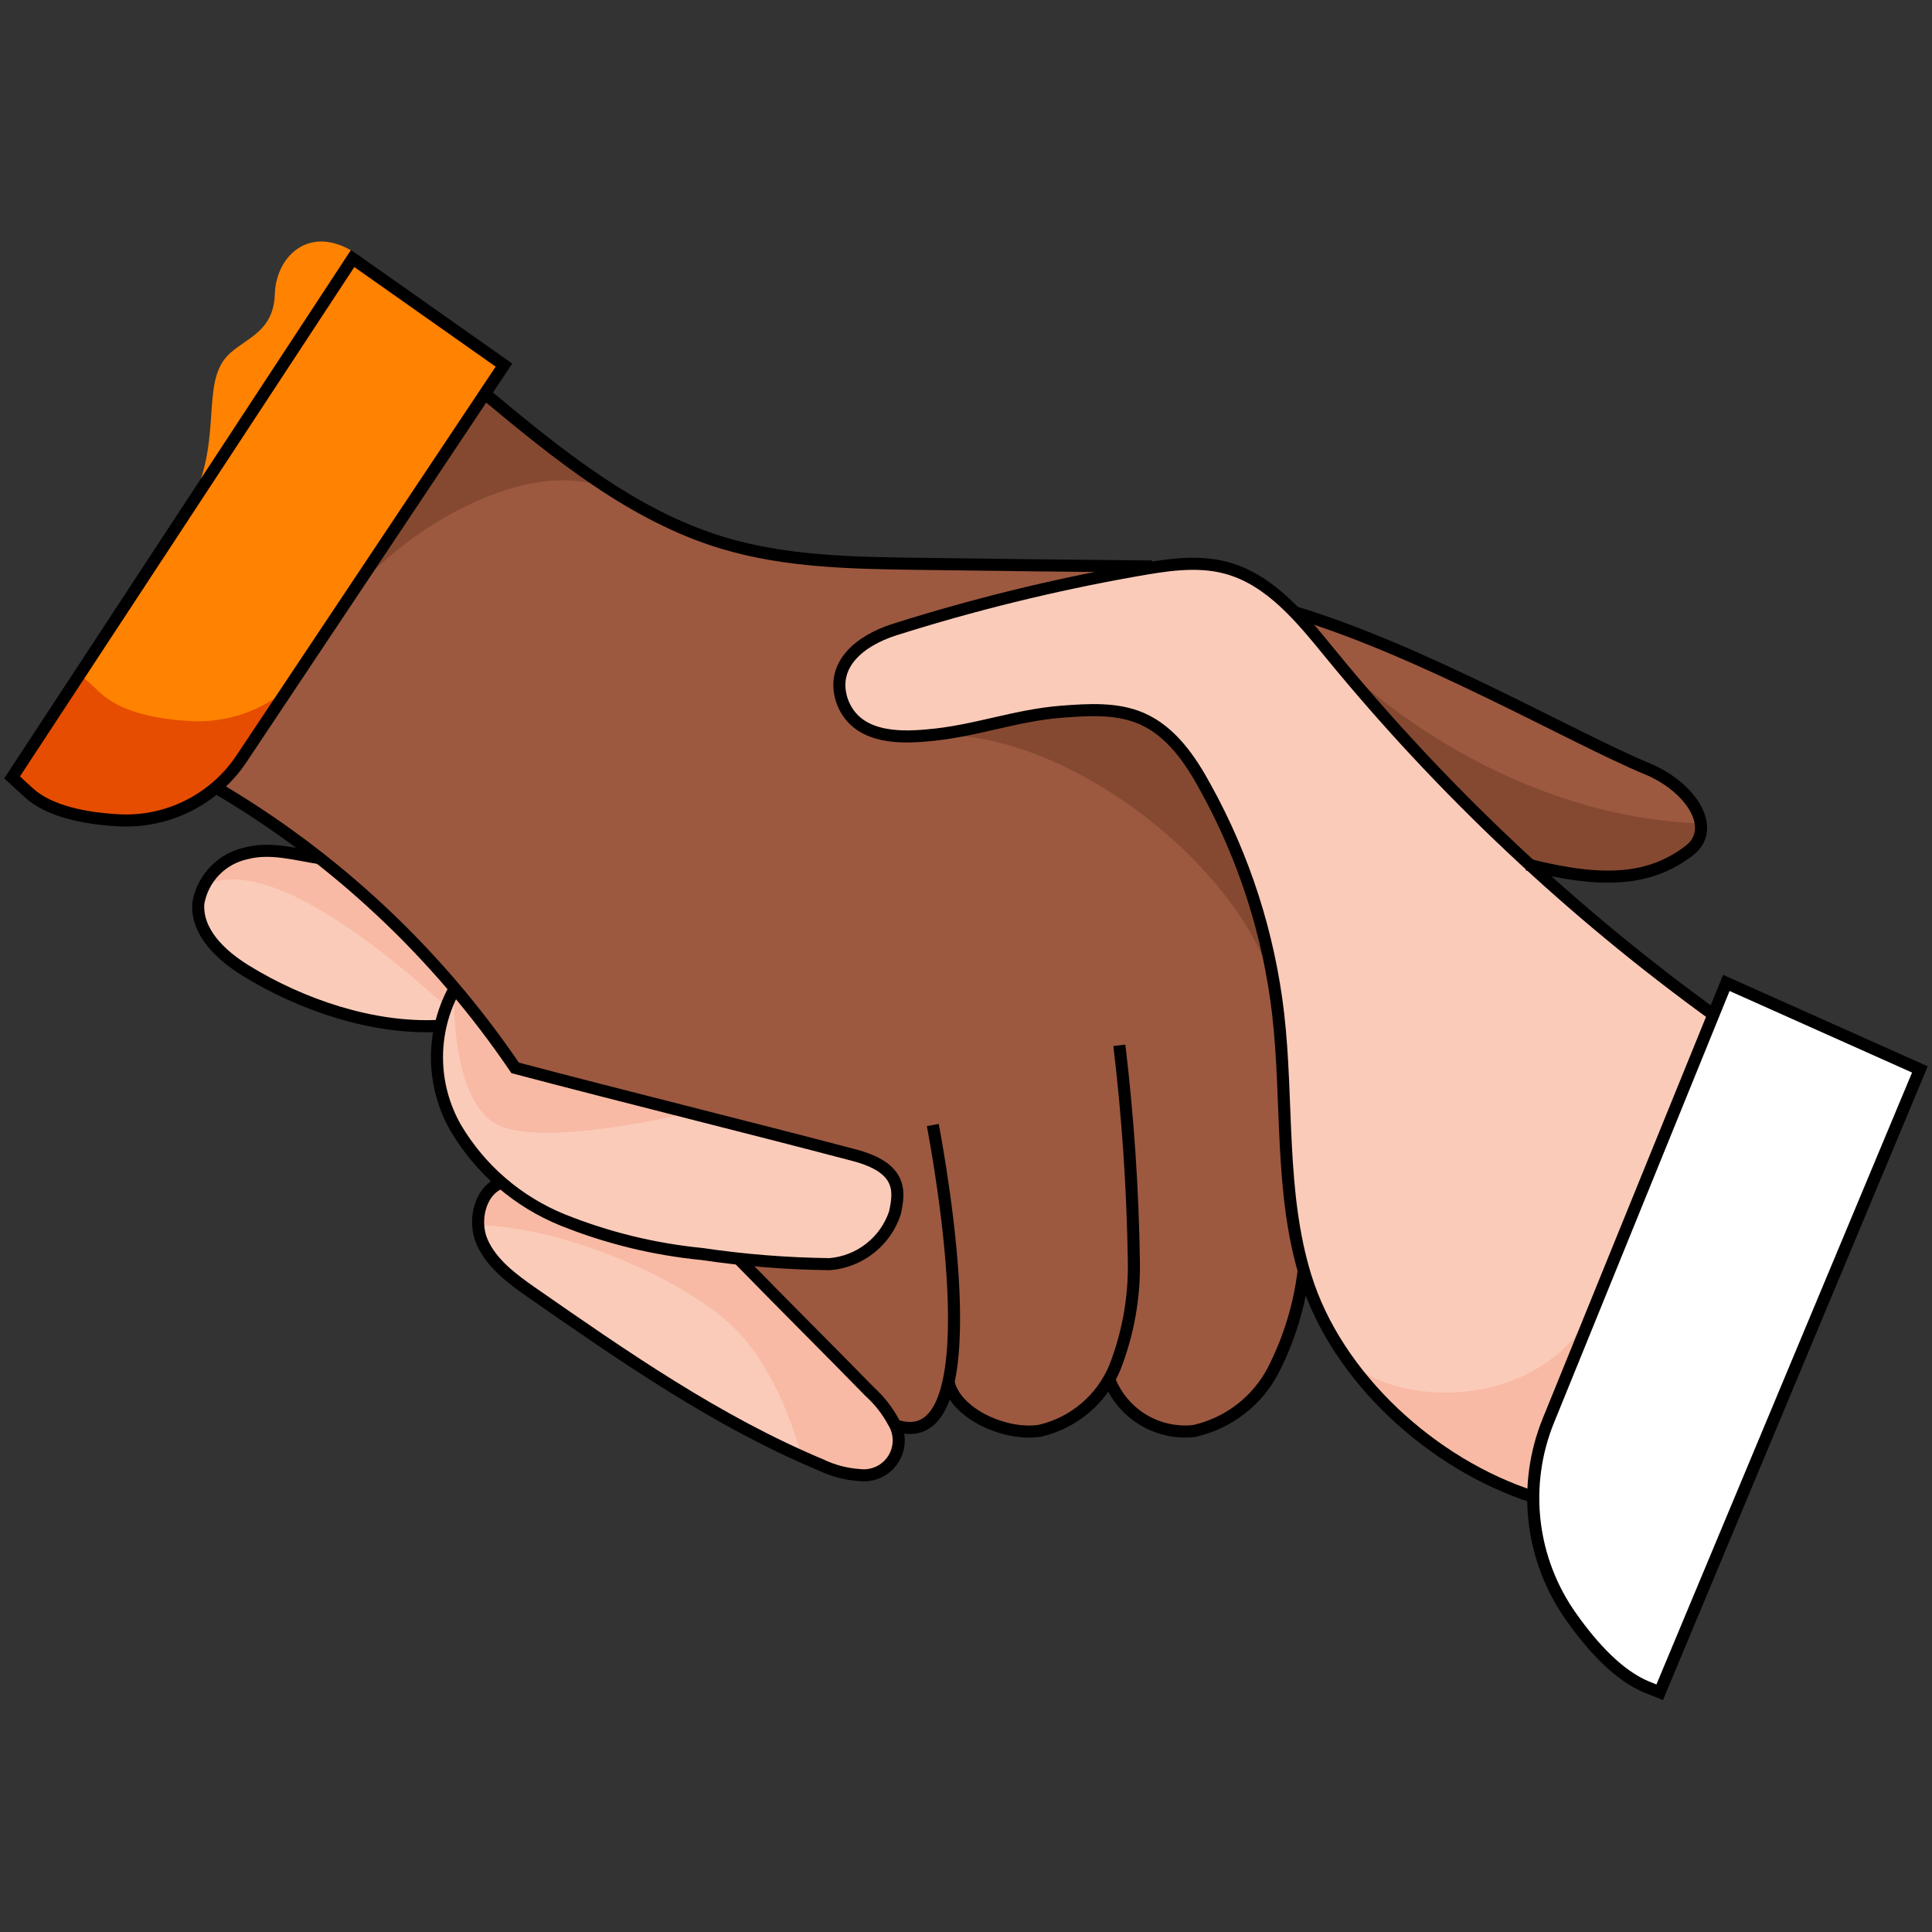
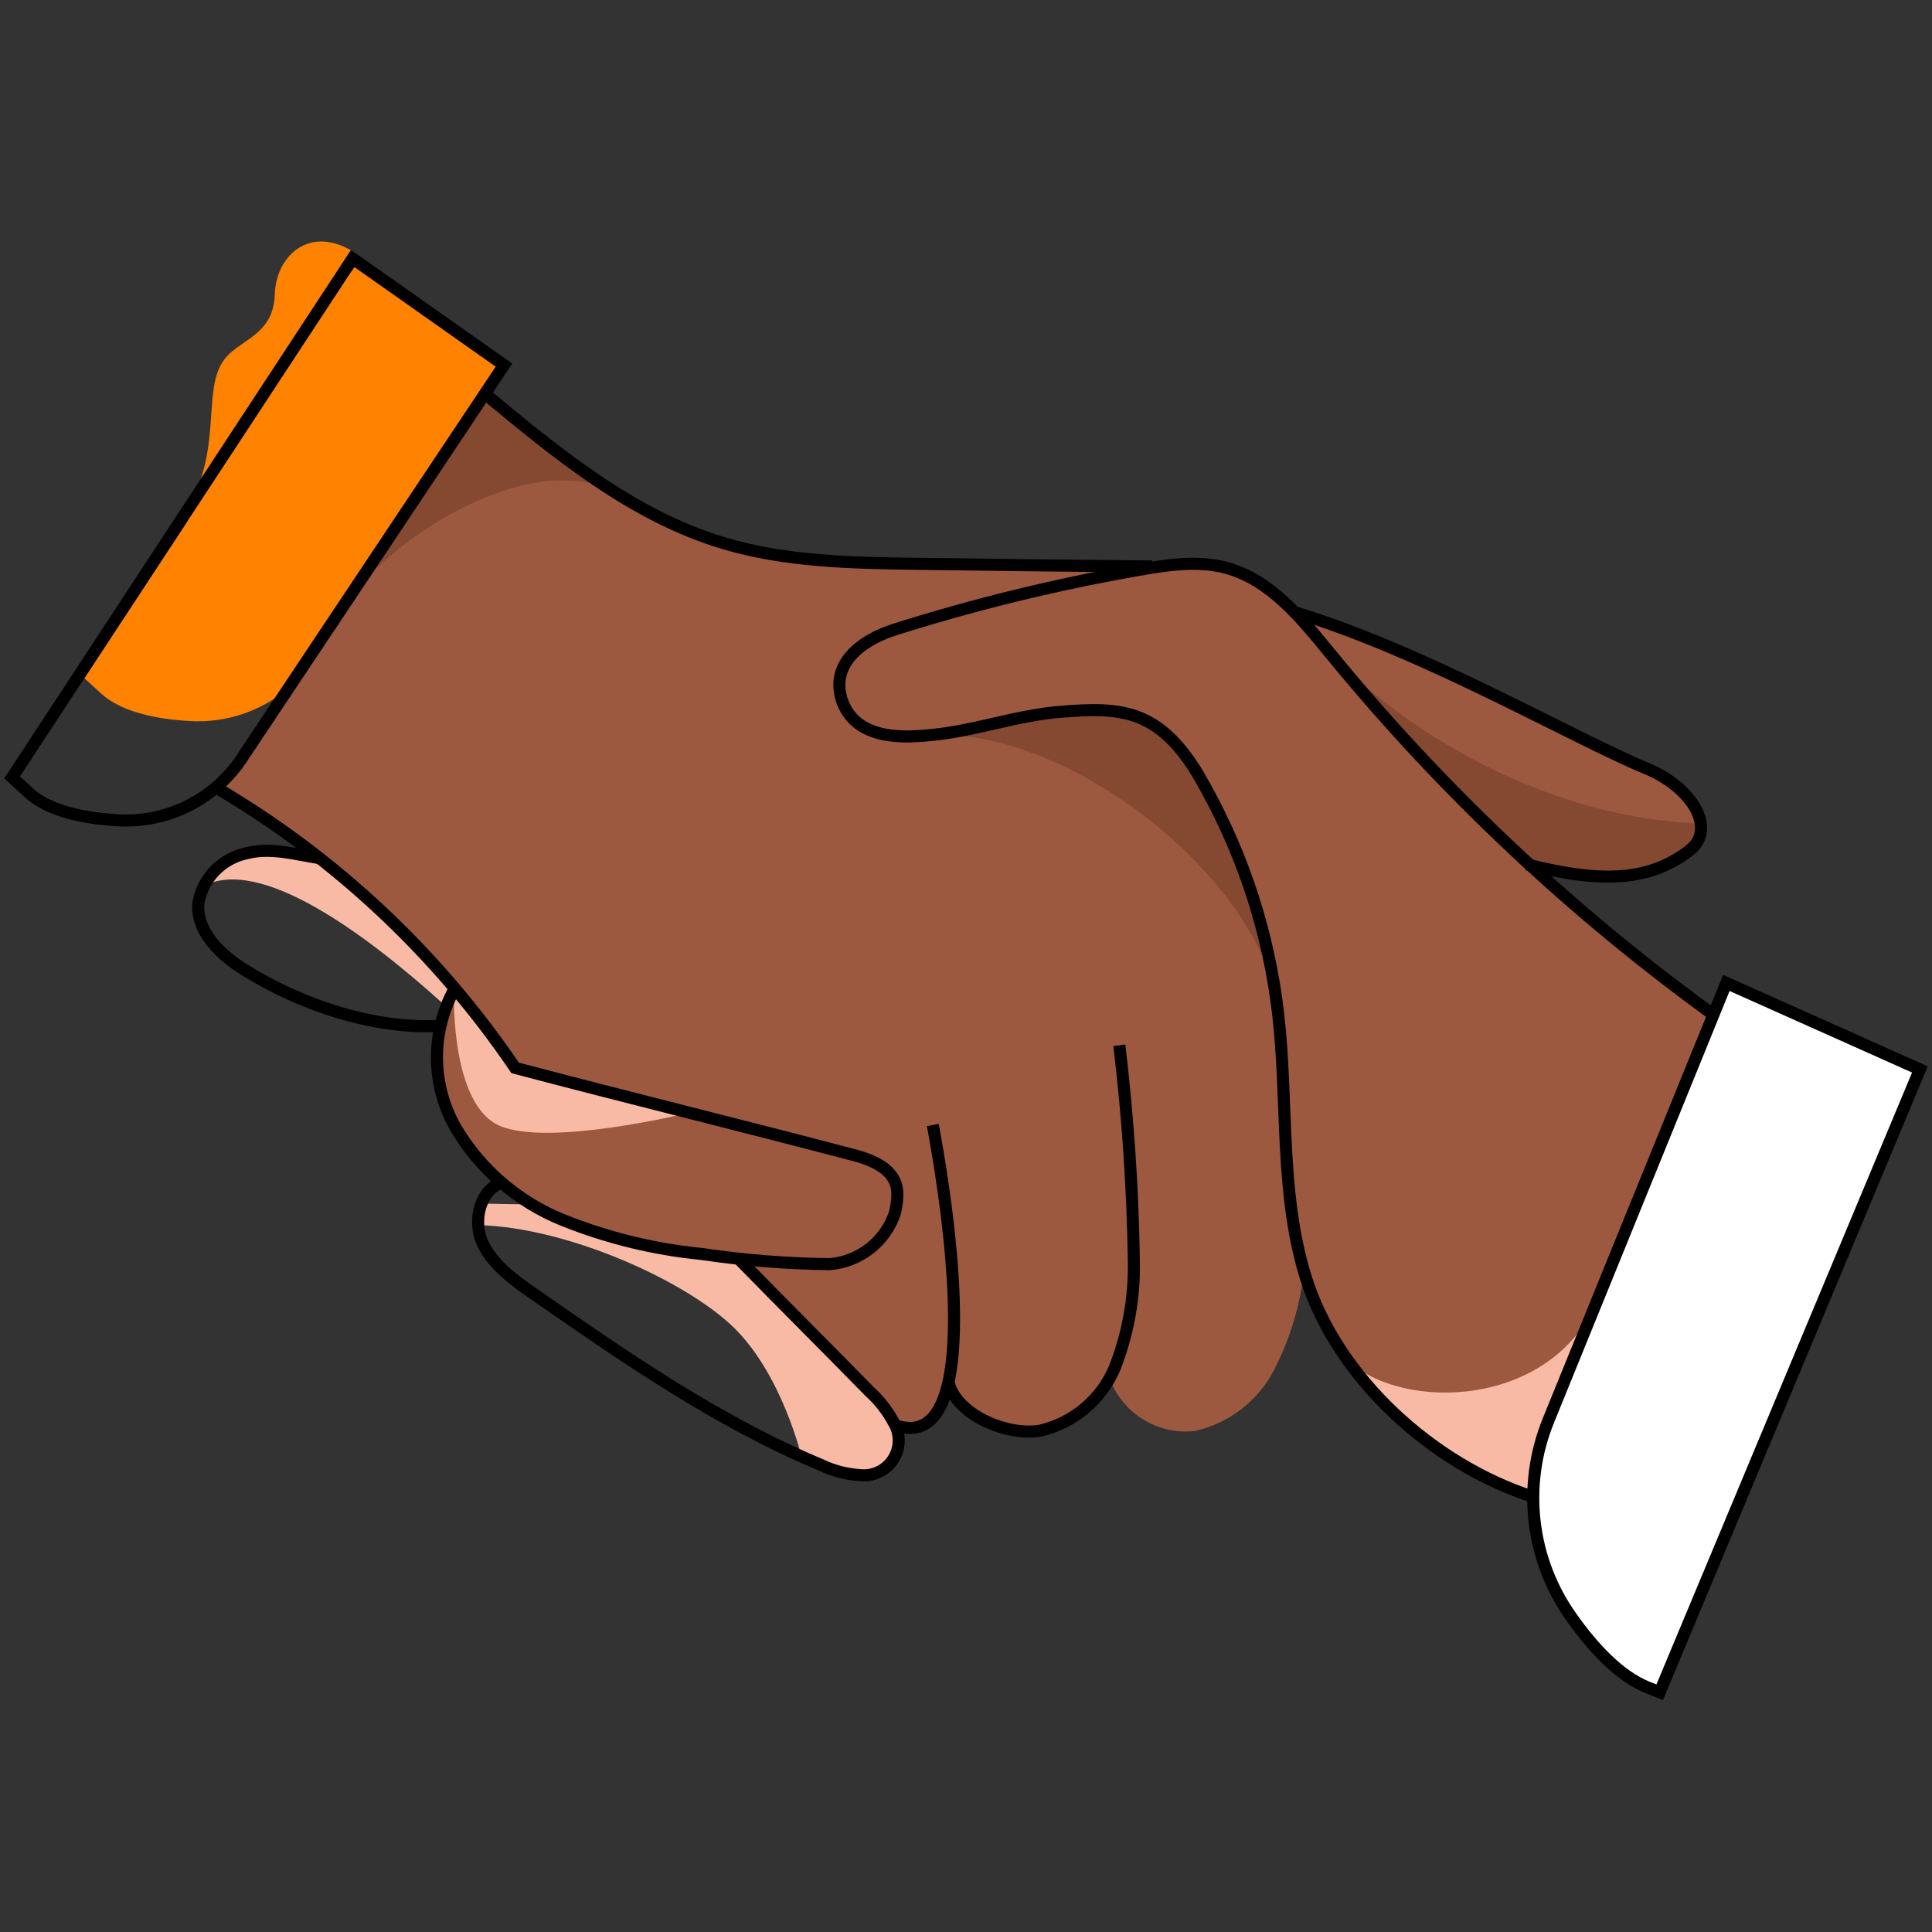
<svg xmlns="http://www.w3.org/2000/svg" width="160" height="160" viewBox="0 0 160 160" fill="none">
  <rect x="0" y="0" width="160" height="160" fill="#333333" stroke="none" />
  <path d="M126.78 71.664C132.988 73.173 136.677 72.844 139.866 70.462C142.247 68.666 140.089 65.147 136.39 63.659C130.299 61.14 118.031 54.219 107.507 51.03C105.95 49.171 103.902 47.786 101.597 47.033C99.582 46.597 97.498 46.597 95.484 47.033V46.948C88.993 46.905 82.497 46.831 75.999 46.725C70.609 46.65 65.124 46.555 59.957 45.003C52.516 42.76 46.255 37.646 40.248 32.661L26.971 52.38L17.723 65.137C25.869 69.91 33.074 76.132 38.983 83.495L41.503 86.057L42.672 88.449C41.524 86.748 40.28 85.1 38.983 83.495L37.591 82.071C36.651 83.829 36.173 85.796 36.201 87.789C36.228 89.782 36.762 91.736 37.75 93.467C39.789 96.914 42.904 99.595 46.616 101.099C50.308 102.581 54.191 103.529 58.15 103.916L59.33 104.065L73.958 117.757L74.117 117.619V118.012C76.722 118.948 78.061 117.162 78.656 114.164H78.752L78.603 114.462C79.22 117.173 83.472 118.958 86.215 118.48C87.414 118.209 88.542 117.683 89.521 116.938C90.501 116.194 91.309 115.248 91.891 114.164C92.413 115.569 93.388 116.759 94.663 117.547C95.938 118.335 97.439 118.674 98.928 118.512C100.332 118.202 101.65 117.587 102.789 116.711C103.928 115.835 104.86 114.718 105.519 113.441C106.747 111.055 107.559 108.478 107.922 105.819L108.145 105.702C110.728 114.09 118.68 121.297 127.035 123.976L142.173 84.197C136.802 80.323 131.663 76.138 126.78 71.664ZM110.175 54.134L110.101 54.038L125.218 70.239C119.858 65.204 114.834 59.824 110.175 54.134Z" fill="#9C5940" />
  <path d="M28.246 50.456C32.498 44.173 44.022 37.221 50.836 40.718L40.205 32.98L28.246 50.456Z" fill="#854931" />
  <path d="M76.742 60.905C88.436 60.023 104.179 72.769 105.721 83.059C105.721 83.059 104.339 74.055 101.756 69.059C99.172 64.063 98.566 61.288 94.537 59.492C90.509 57.695 83.62 59.492 83.62 59.492L76.742 60.905Z" fill="#854931" />
  <path d="M108.762 52.423C113.152 58.11 125.887 67.688 140.876 68.198L140.621 69.665L138.017 71.6L134.828 72.599L131.086 72.387L128.045 71.961L126.27 71.196L116.384 61.267L108.762 52.423Z" fill="#854931" />
-   <path d="M73.958 117.757C73.452 116.82 72.791 115.975 72.002 115.259C68.303 111.443 64.88 108.052 61.202 104.278C63.703 104.578 66.219 104.734 68.739 104.746C69.957 104.645 71.118 104.188 72.078 103.432C73.039 102.676 73.755 101.654 74.139 100.493C74.511 98.739 74.809 96.794 70.684 95.699C61.701 93.286 51.634 90.809 42.662 88.438C38.207 81.876 32.76 76.044 26.515 71.153L26.451 71.047H26.398C23.634 68.921 28.662 72.227 25.632 70.452L24.229 70.664C22.971 70.393 21.67 70.393 20.413 70.664C19.412 70.874 18.497 71.38 17.787 72.115C17.076 72.85 16.602 73.782 16.426 74.789C16.235 77.181 18.308 79.126 20.349 80.381C24.963 83.23 30.873 85.228 36.295 84.962L37.687 83.963L37.581 82.06C36.641 83.818 36.163 85.786 36.191 87.779C36.218 89.772 36.752 91.725 37.74 93.456C38.702 95.18 39.979 96.709 41.504 97.963C39.728 98.644 39.165 101.152 39.93 102.864C40.696 104.575 42.407 105.904 44.023 107.031C51.666 112.346 59.395 117.725 67.984 121.318C68.983 121.8 70.066 122.085 71.173 122.158C71.716 122.227 72.267 122.141 72.763 121.909C73.259 121.677 73.678 121.31 73.974 120.849C74.269 120.388 74.427 119.853 74.43 119.305C74.433 118.758 74.28 118.221 73.99 117.757H73.958Z" fill="#FBCBB9" />
-   <path d="M142.119 84.197C130.212 75.604 119.474 65.498 110.174 54.134C107.772 51.2 105.221 48.021 101.574 47.033C99.108 46.363 96.482 46.81 93.963 47.256C87.23 48.449 80.582 50.082 74.063 52.146C71.214 53.06 68.801 55.027 69.704 57.94C70.767 61.129 74.339 61.129 76.742 60.906C80.643 60.597 84.045 59.236 87.946 58.939C90.168 58.769 92.496 58.62 94.537 59.502C96.982 60.565 98.587 62.915 99.852 65.253C103.045 71.034 105.081 77.382 105.848 83.942C106.688 91.202 105.965 98.718 108.112 105.702C110.695 114.09 118.647 121.297 127.002 123.976" fill="#FBCBB9" />
  <path d="M111.578 112.622C116.085 116.938 128.587 116.673 132.35 107.52L127.885 118.575L126.982 123.976L122.857 122.285L114.119 115.748L111.578 112.622Z" fill="#F8BAA4" />
  <path d="M36.753 83.176C30.205 77.266 21.498 70.845 16.789 73.418C16.789 73.418 19.393 70.112 22.763 70.516C24.471 70.62 26.129 71.13 27.6 72.004L37.274 81.731L36.753 83.176Z" fill="#F8BAA4" />
  <path d="M37.598 82.39C37.598 82.39 37.321 91.5 41.403 93.243C45.486 94.987 56.956 92.18 56.956 92.18L42.445 88.385L37.598 82.39Z" fill="#F8BAA4" />
-   <path d="M39.598 101.461C46.986 101.62 56.925 106.117 60.858 110.029C64.792 113.941 66.386 120.659 66.386 120.659L71.096 122.179L73.371 121.435L74.295 118.852L72.435 115.769L66.323 109.55L60.476 104.235L49.739 102.588L43.999 99.749L41.107 98.133L39.874 99.675L39.598 101.461Z" fill="#F8BAA4" />
+   <path d="M39.598 101.461C46.986 101.62 56.925 106.117 60.858 110.029C64.792 113.941 66.386 120.659 66.386 120.659L71.096 122.179L73.371 121.435L74.295 118.852L72.435 115.769L66.323 109.55L60.476 104.235L49.739 102.588L43.999 99.749L39.874 99.675L39.598 101.461Z" fill="#F8BAA4" />
  <path d="M29.425 20.946C25.64 18.501 22.855 21.212 22.759 24.358C22.664 27.505 20.314 28.004 18.922 29.376C16.434 31.81 18.72 36.817 15.371 42.472C13.362 45.874 26.352 36.934 26.352 36.934L29.425 20.946Z" fill="#FF8200" />
-   <path d="M29.203 21.403L41.736 30.237L19.997 62.84C18.883 64.506 17.354 65.852 15.56 66.746C13.767 67.639 11.771 68.048 9.77 67.932C7.006 67.773 4.083 67.199 2.393 65.657L1 64.382L29.203 21.403Z" fill="#E64D00" />
  <path d="M23.919 56.962L41.735 30.237L29.617 21.732L6.984 56.164L8.377 57.44C10.067 58.981 12.991 59.566 15.755 59.715C18.729 59.885 21.654 58.898 23.919 56.962Z" fill="#FF8200" />
  <path d="M142.119 84.197C130.212 75.604 119.474 65.498 110.174 54.134C107.772 51.2 105.221 48.021 101.574 47.033C99.108 46.363 96.482 46.81 93.963 47.256C87.23 48.449 80.582 50.082 74.063 52.146C71.214 53.06 68.801 55.027 69.704 57.94C70.767 61.129 74.339 61.129 76.742 60.906C80.643 60.597 84.045 59.236 87.946 58.939C90.168 58.769 92.496 58.62 94.537 59.502C96.982 60.565 98.587 62.915 99.852 65.253C103.045 71.034 105.081 77.382 105.848 83.942C106.688 91.202 105.965 98.718 108.112 105.702C110.695 114.09 118.647 121.297 127.002 123.976" stroke="black" stroke-miterlimit="10" />
  <path d="M17.723 65.126C27.672 70.936 36.194 78.902 42.662 88.438C51.634 90.809 61.701 93.286 70.662 95.646C74.787 96.709 74.489 98.686 74.117 100.44C73.733 101.6 73.017 102.622 72.056 103.378C71.096 104.134 69.935 104.591 68.717 104.692C65.176 104.652 61.642 104.371 58.139 103.852C54.181 103.465 50.297 102.517 46.605 101.035C42.894 99.531 39.779 96.85 37.74 93.403C36.751 91.672 36.218 89.718 36.19 87.725C36.162 85.732 36.64 83.765 37.58 82.007" stroke="black" stroke-miterlimit="10" />
  <path d="M41.631 97.9C39.749 98.495 39.143 101.089 39.93 102.864C40.716 104.639 42.407 105.904 44.022 107.031C51.666 112.346 59.394 117.725 67.983 121.318C68.983 121.8 70.066 122.085 71.172 122.158C71.715 122.227 72.267 122.141 72.763 121.909C73.258 121.677 73.678 121.31 73.973 120.849C74.268 120.388 74.426 119.853 74.429 119.305C74.432 118.758 74.28 118.221 73.99 117.757C73.484 116.82 72.822 115.975 72.034 115.259C68.302 111.443 64.879 108.052 61.201 104.278" stroke="black" stroke-miterlimit="10" />
  <path d="M36.295 84.962C30.873 85.228 24.963 83.229 20.349 80.38C18.308 79.126 16.235 77.191 16.426 74.789C16.602 73.782 17.076 72.85 17.787 72.115C18.497 71.38 19.412 70.874 20.413 70.664C22.379 70.143 24.442 70.749 26.451 71.068" stroke="black" stroke-miterlimit="10" />
  <path d="M40.184 32.629C46.19 37.614 52.409 42.727 59.892 44.971C65.059 46.523 70.523 46.618 75.934 46.693C82.432 46.785 88.928 46.859 95.419 46.916" stroke="black" stroke-miterlimit="10" />
  <path d="M107.207 50.7C117.837 53.889 130.243 61.107 136.398 63.659C140.098 65.189 142.256 68.665 139.874 70.462C136.685 72.886 132.869 73.226 126.469 71.589" stroke="black" stroke-miterlimit="10" />
  <path d="M74.062 118.012C82.333 120.978 77.879 96.56 77.252 93.169" stroke="black" stroke-miterlimit="10" />
  <path d="M78.551 114.462C79.178 117.172 83.419 118.958 86.162 118.48C87.52 118.159 88.784 117.523 89.851 116.623C90.918 115.724 91.76 114.587 92.306 113.303C93.428 110.455 93.97 107.412 93.901 104.352C93.807 98.407 93.406 92.471 92.7 86.567" stroke="black" stroke-miterlimit="10" />
-   <path d="M91.836 114.164C92.357 115.569 93.333 116.759 94.608 117.547C95.882 118.334 97.384 118.674 98.873 118.512C100.277 118.202 101.595 117.587 102.734 116.711C103.873 115.834 104.805 114.718 105.464 113.441C106.766 110.882 107.611 108.116 107.962 105.266" stroke="black" stroke-miterlimit="10" />
  <path d="M142.967 81.401L128.223 117.661C127.147 120.314 126.759 123.196 127.093 126.039C127.428 128.882 128.474 131.595 130.136 133.926C131.922 136.456 134.08 138.773 136.387 139.72L137.45 140.145L158.998 88.566L142.967 81.401Z" fill="white" stroke="black" stroke-miterlimit="10" />
  <path d="M29.203 21.403L41.736 30.237L19.997 62.84C18.883 64.506 17.354 65.852 15.56 66.746C13.767 67.639 11.771 68.048 9.77 67.932C7.006 67.773 4.083 67.199 2.393 65.657L1 64.382L29.203 21.403Z" stroke="black" stroke-miterlimit="10" />
</svg>